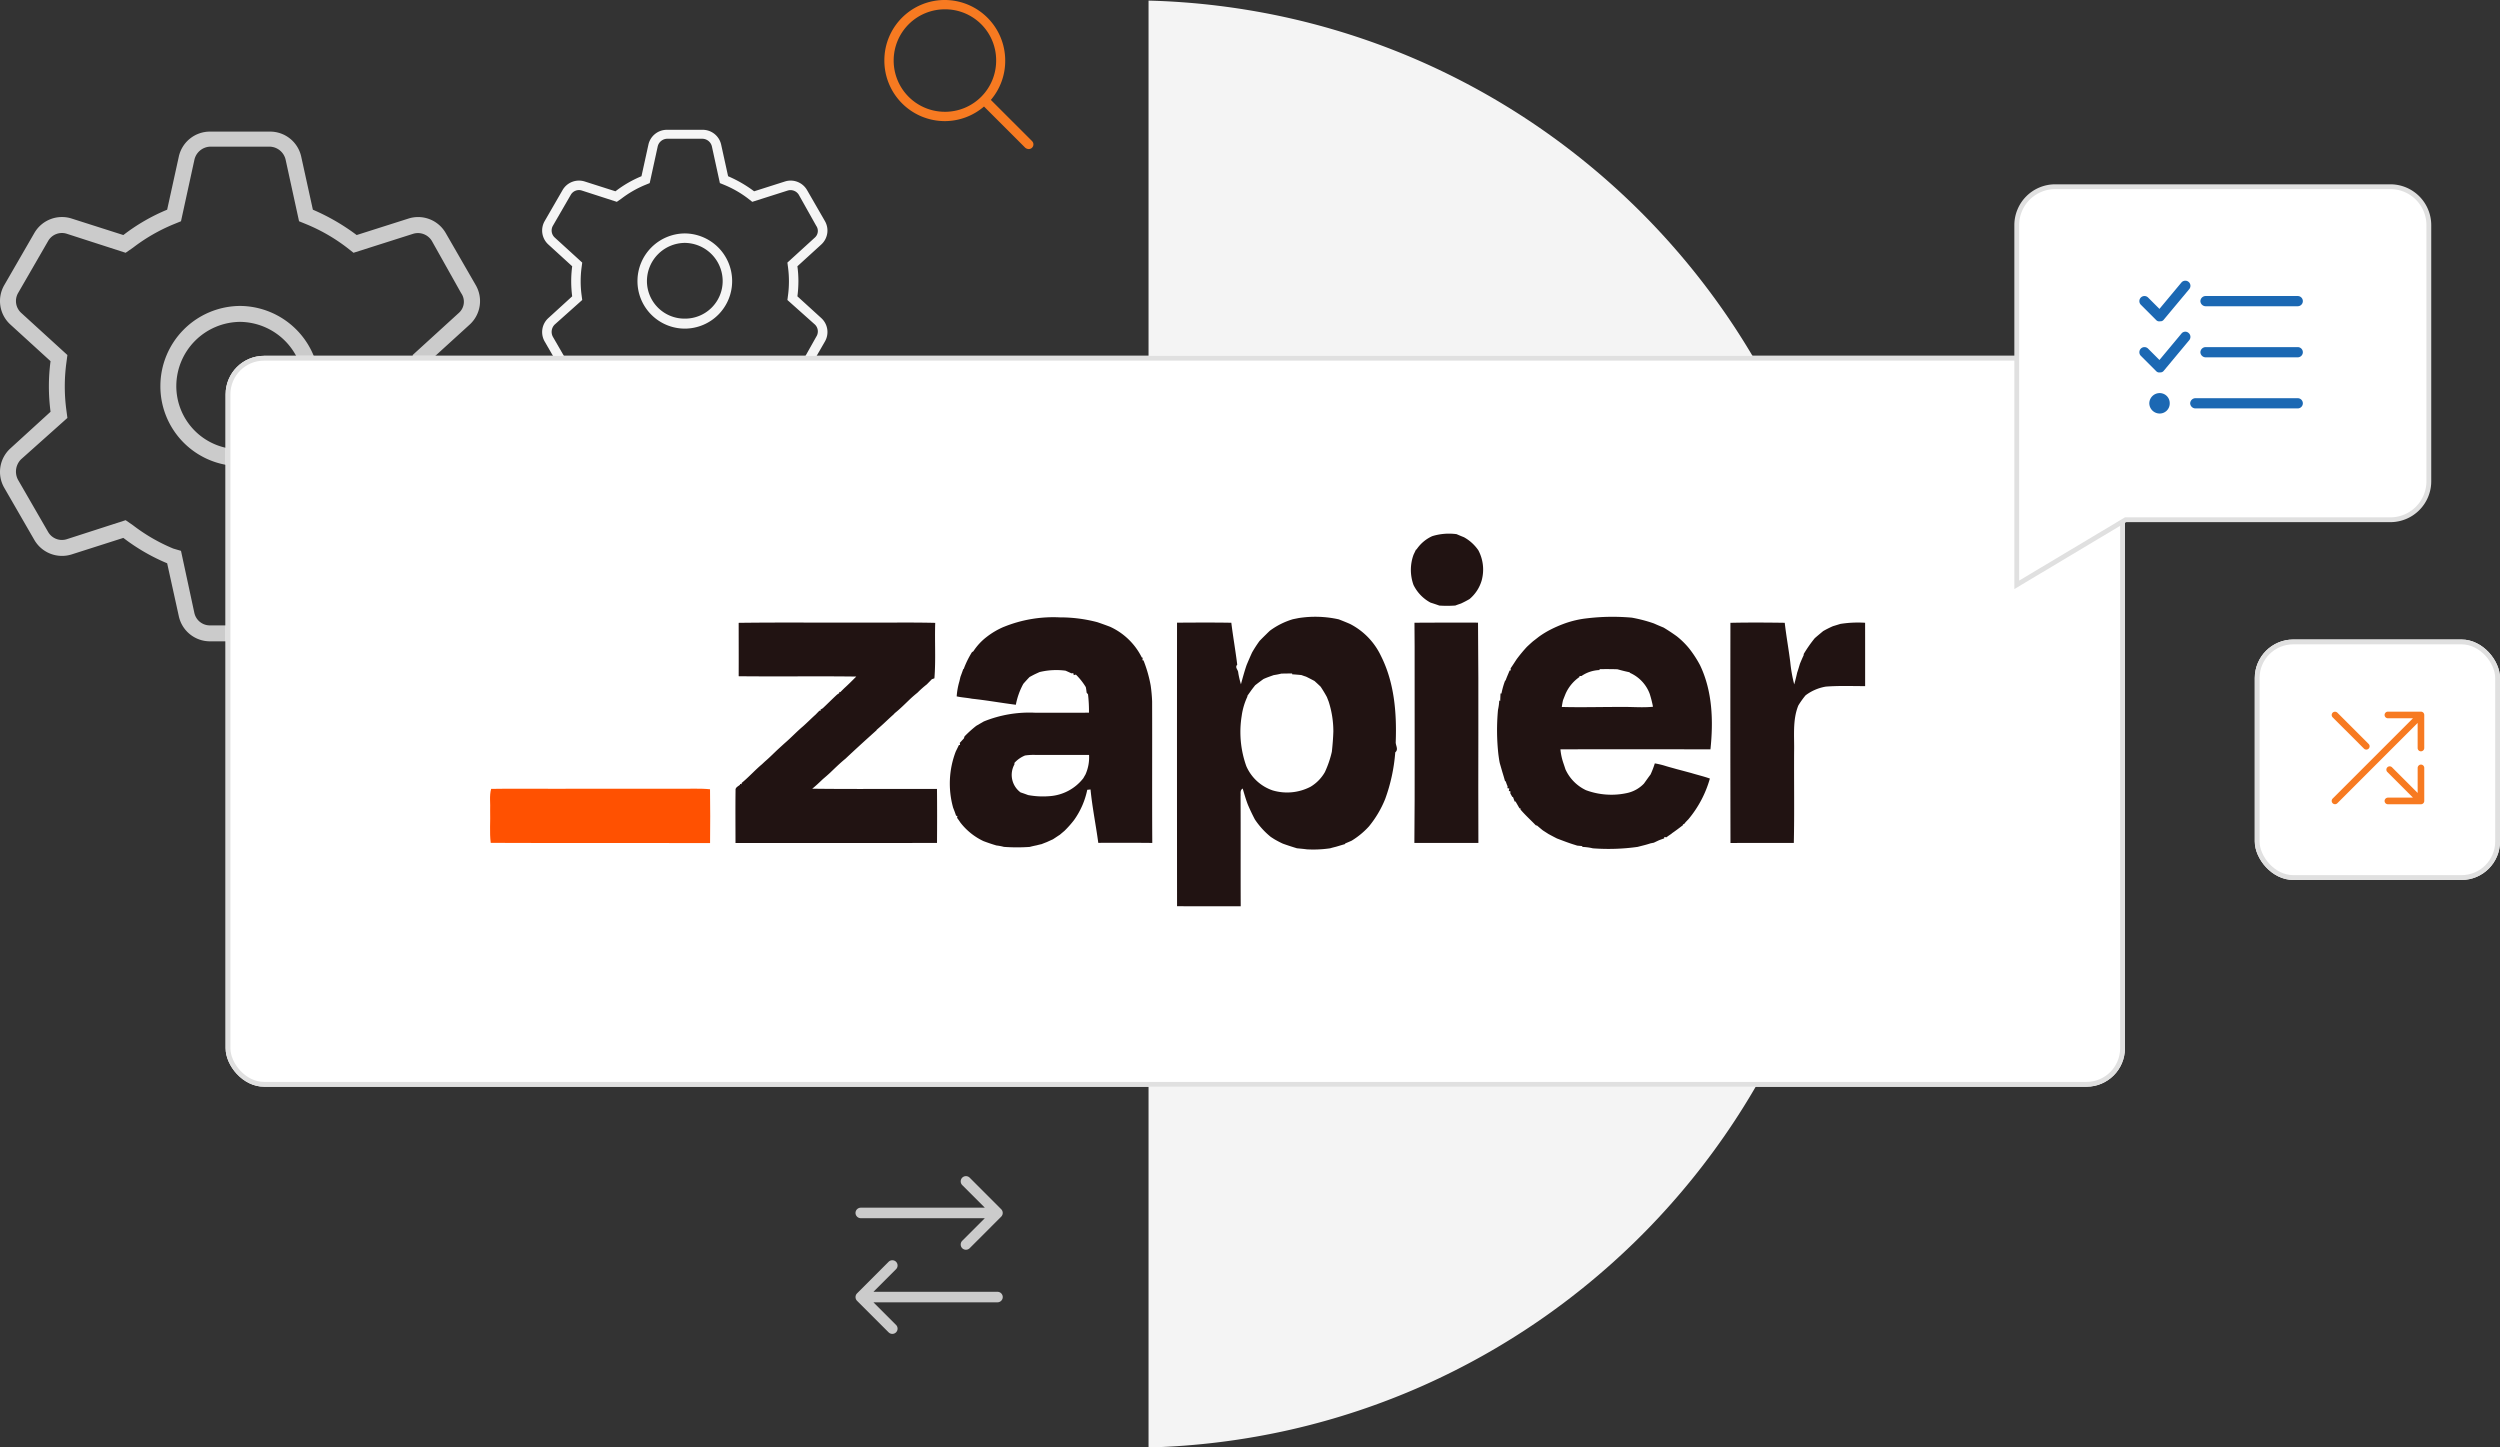
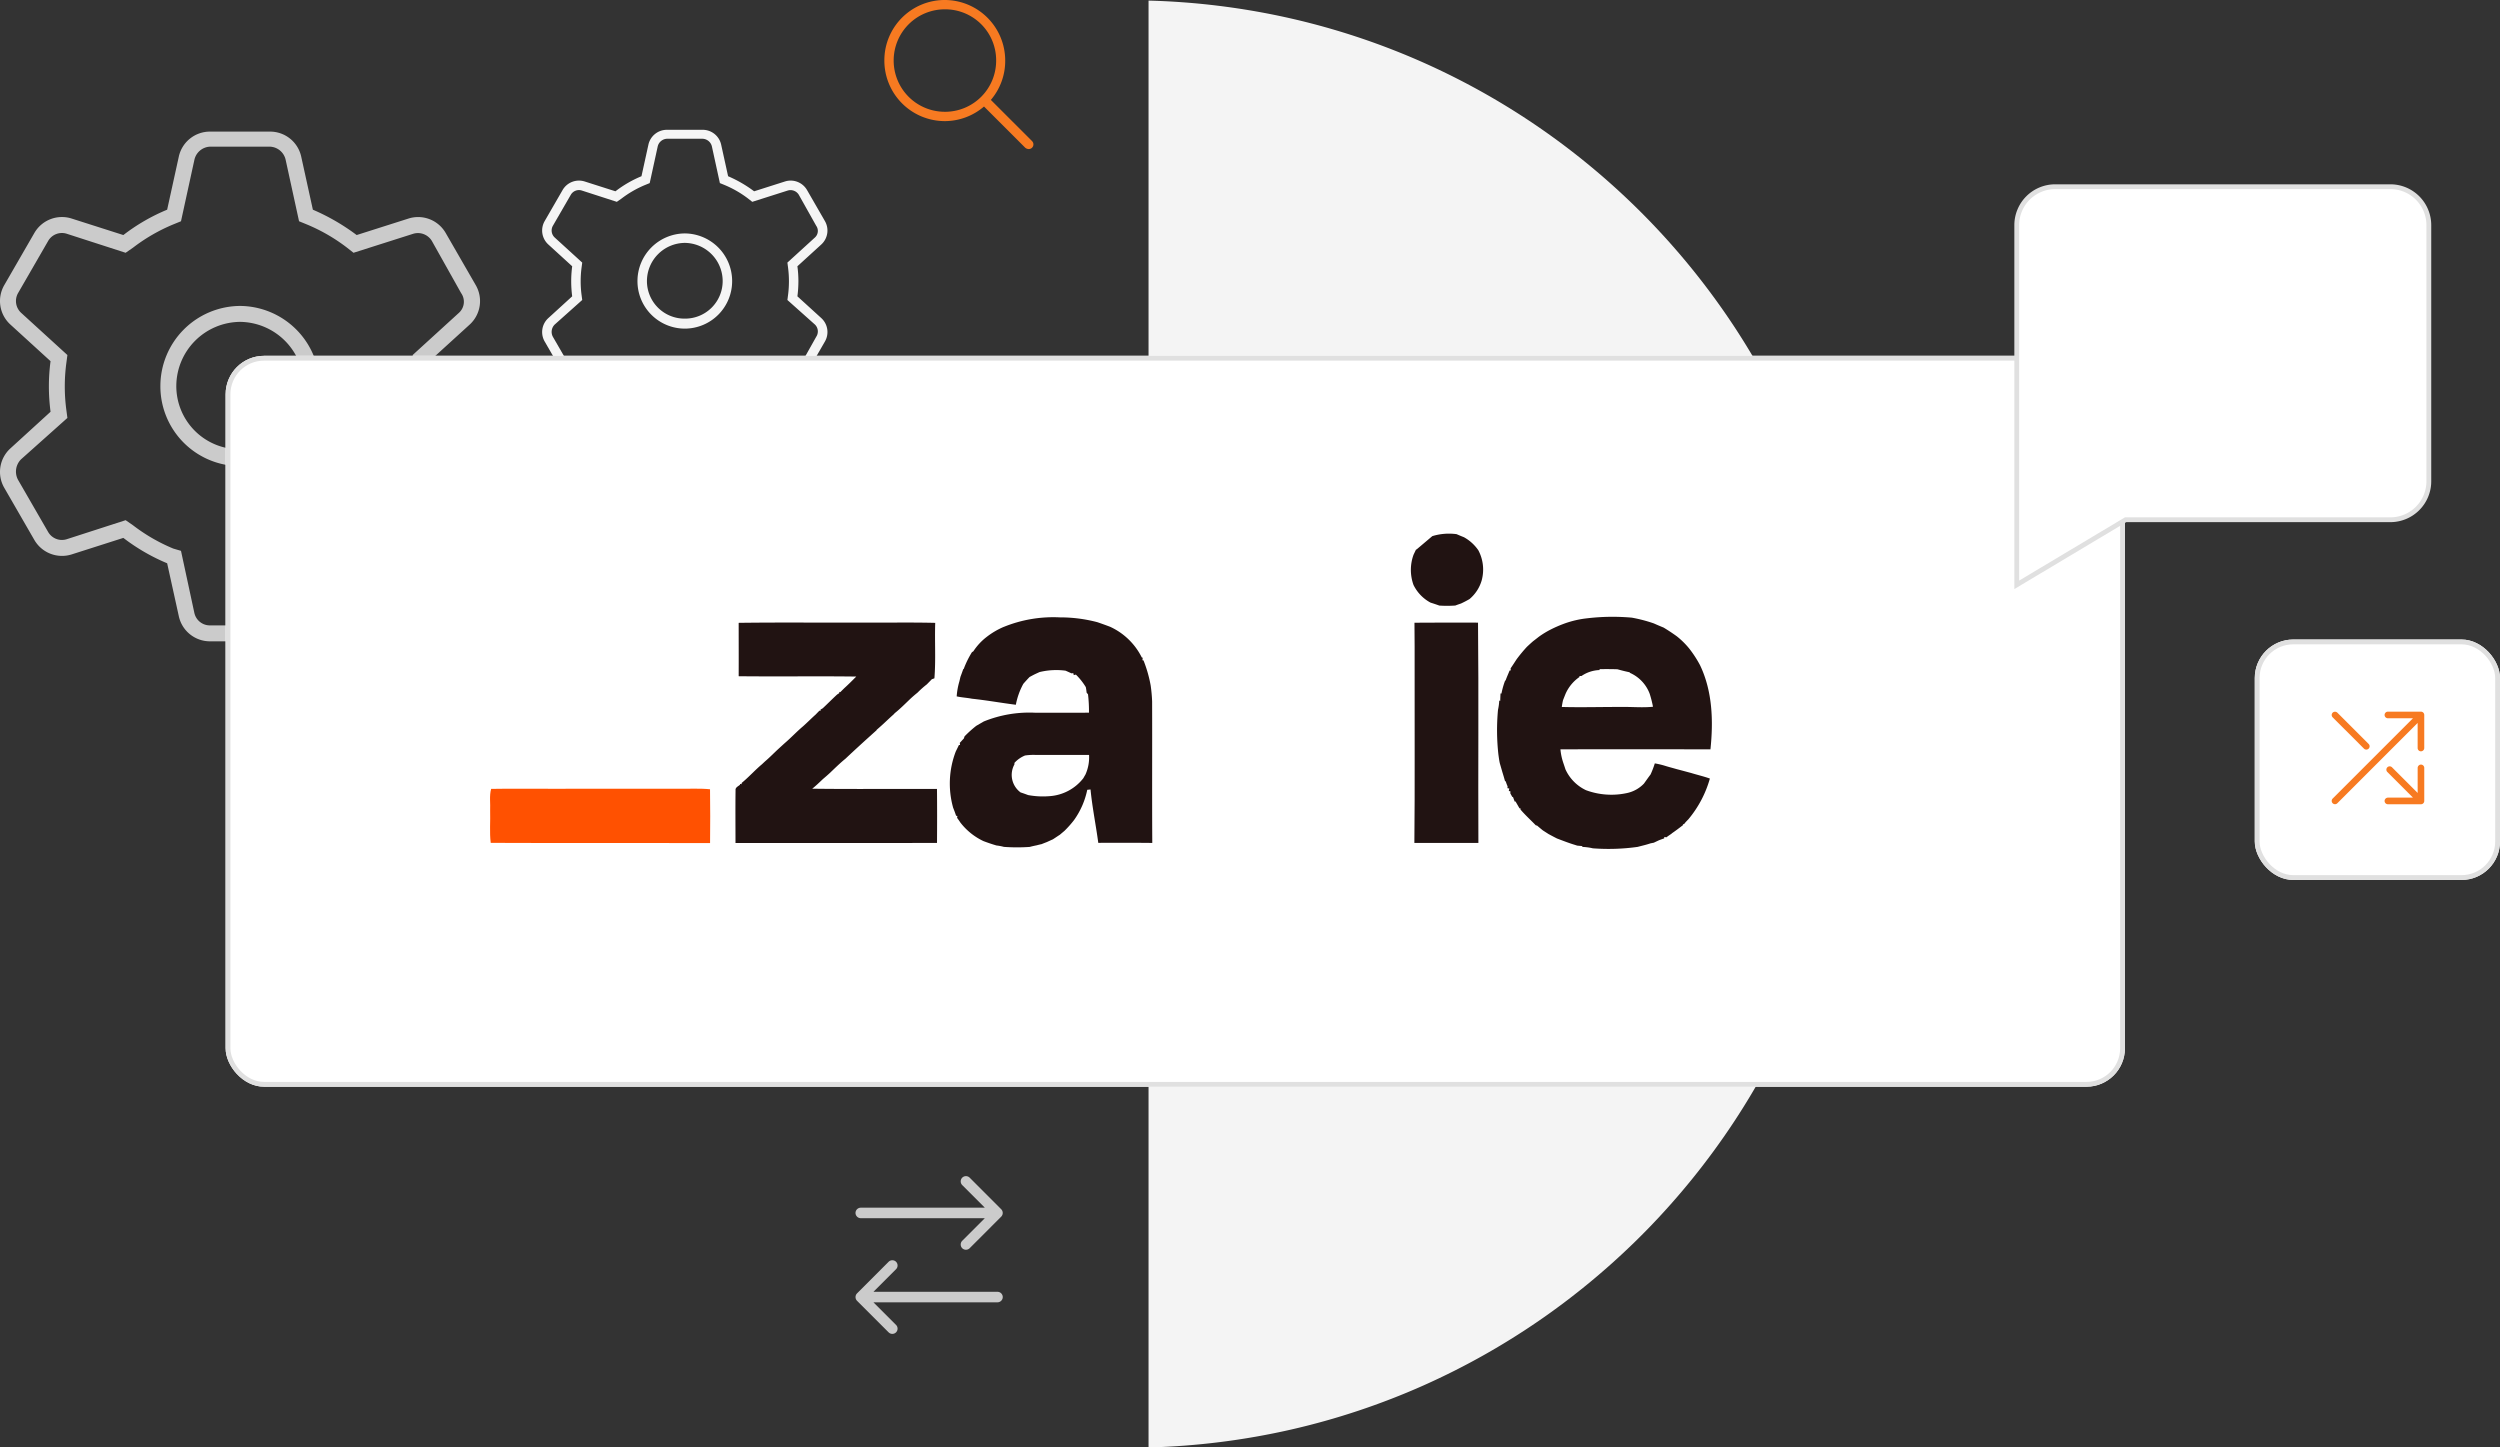
<svg xmlns="http://www.w3.org/2000/svg" width="519.917" height="301.023" viewBox="0 0 519.917 301.023">
  <rect x="0" y="0" width="519.917" height="301.023" fill="#333333" stroke="none" />
  <defs>
    <clipPath id="clip-path">
      <rect id="Rectangle_8665" data-name="Rectangle 8665" width="285.968" height="77.48" fill="none" />
    </clipPath>
  </defs>
  <g id="slack-hero" transform="translate(-967.083 -182.875)">
    <path id="Path_24957" data-name="Path 24957" d="M36.438-39.936A16.678,16.678,0,0,1,53-56.5,16.678,16.678,0,0,1,69.563-39.936,16.6,16.6,0,0,1,53-23.187,16.6,16.6,0,0,1,36.438-39.936ZM53-53.186a13.384,13.384,0,0,0-13.25,13.25A13.144,13.144,0,0,0,53-26.686a13.144,13.144,0,0,0,13.25-13.25A13.384,13.384,0,0,0,53-53.186ZM88.03-74.672a6.618,6.618,0,0,1,7.743,3l6.252,10.848a6.616,6.616,0,0,1-1.263,8.2L92.4-45.009a39.446,39.446,0,0,1,.352,5.072,40.793,40.793,0,0,1-.352,5.445l8.364,7.619a6.616,6.616,0,0,1,1.263,8.2L95.773-7.826a6.643,6.643,0,0,1-7.743,3L77.264-8.261a45.3,45.3,0,0,1-9.109,5.279L65.732,8.033a6.626,6.626,0,0,1-6.48,5.217h-12.5a6.626,6.626,0,0,1-6.48-5.217L37.845-2.981a40.691,40.691,0,0,1-9.109-5.279L17.979-4.824a6.648,6.648,0,0,1-7.747-3L3.971-18.674a6.608,6.608,0,0,1,1.275-8.2l8.35-7.619a40.832,40.832,0,0,1-.346-5.445,39.409,39.409,0,0,1,.346-5.072l-8.35-7.619a6.608,6.608,0,0,1-1.275-8.2l6.261-10.848a6.622,6.622,0,0,1,7.747-3l10.757,3.433a39.815,39.815,0,0,1,9.109-5.273l2.422-11.029a6.621,6.621,0,0,1,6.48-5.209h12.5a6.621,6.621,0,0,1,6.48,5.209l2.422,11.029a44.209,44.209,0,0,1,9.109,5.273ZM30.765-68.631l-1.553,1.077L16.974-71.509A3.305,3.305,0,0,0,13.1-70.018L6.838-59.17a3.338,3.338,0,0,0,.638,4.1L17.1-46.292l-.226,1.718a36.657,36.657,0,0,0-.317,4.824,36.657,36.657,0,0,0,.317,4.824l.226,1.718L7.476-24.616a3.61,3.61,0,0,0-.638,4.286L13.1-9.482a3.305,3.305,0,0,0,3.874,1.491l12.238-3.954,1.553,1.077a37.13,37.13,0,0,0,8.343,4.824l1.615.476L43.5,7.329a3.305,3.305,0,0,0,3.25,2.609h12.5A3.305,3.305,0,0,0,62.5,7.329l2.774-12.9,1.615-.476a37.13,37.13,0,0,0,8.343-4.824L76.6-11.946,89.023-7.991a3.383,3.383,0,0,0,3.871-1.491L98.982-20.33a3.35,3.35,0,0,0-.455-4.286L88.9-33.208l.228-1.718a37.021,37.021,0,0,0,.311-4.824,37.021,37.021,0,0,0-.311-4.824L88.9-46.292l9.627-8.778a3.1,3.1,0,0,0,.455-4.1L92.895-70.018a3.383,3.383,0,0,0-3.871-1.491L76.6-67.554l-1.366-1.077a37.036,37.036,0,0,0-8.343-4.82l-1.615-.66L62.5-86.833a3.483,3.483,0,0,0-3.25-2.791h-12.5a3.483,3.483,0,0,0-3.25,2.791L40.723-74.111l-1.615.66A37.036,37.036,0,0,0,30.765-68.631Z" transform="translate(964 303)" fill="#cbcbcb" />
    <path id="Path_24958" data-name="Path 24958" d="M21.656-23.736A9.913,9.913,0,0,1,31.5-33.579a9.913,9.913,0,0,1,9.844,9.844A9.865,9.865,0,0,1,31.5-13.781,9.865,9.865,0,0,1,21.656-23.736ZM31.5-31.611a7.954,7.954,0,0,0-7.875,7.875A7.812,7.812,0,0,0,31.5-15.861a7.812,7.812,0,0,0,7.875-7.875A7.954,7.954,0,0,0,31.5-31.611Zm20.82-12.77a3.933,3.933,0,0,1,4.6,1.782l3.716,6.448a3.932,3.932,0,0,1-.751,4.873L54.916-26.75a23.444,23.444,0,0,1,.209,3.015,24.245,24.245,0,0,1-.209,3.236l4.971,4.528a3.932,3.932,0,0,1,.751,4.873L56.921-4.651a3.948,3.948,0,0,1-4.6,1.784l-6.4-2.043a26.922,26.922,0,0,1-5.414,3.138l-1.44,6.546a3.938,3.938,0,0,1-3.851,3.1H27.784a3.938,3.938,0,0,1-3.851-3.1l-1.44-6.546A24.184,24.184,0,0,1,17.079-4.91L10.685-2.867a3.951,3.951,0,0,1-4.6-1.784L2.36-11.1a3.927,3.927,0,0,1,.758-4.873L8.08-20.5a24.268,24.268,0,0,1-.205-3.236A23.422,23.422,0,0,1,8.08-26.75L3.118-31.279a3.927,3.927,0,0,1-.758-4.873L6.081-42.6a3.936,3.936,0,0,1,4.6-1.782l6.394,2.04a23.663,23.663,0,0,1,5.414-3.134l1.44-6.555a3.935,3.935,0,0,1,3.851-3.1h7.432a3.935,3.935,0,0,1,3.851,3.1l1.44,6.555a26.275,26.275,0,0,1,5.414,3.134ZM18.285-40.79l-.923.64L10.089-42.5a1.964,1.964,0,0,0-2.3.886L4.064-35.167a1.984,1.984,0,0,0,.379,2.436l5.723,5.217-.134,1.021a21.787,21.787,0,0,0-.188,2.867,21.787,21.787,0,0,0,.188,2.867l.134,1.021L4.443-14.63a2.146,2.146,0,0,0-.379,2.547L7.786-5.636a1.964,1.964,0,0,0,2.3.886L17.362-7.1l.923.64a22.068,22.068,0,0,0,4.959,2.867l.96.283,1.649,7.666a1.965,1.965,0,0,0,1.932,1.55h7.432a1.965,1.965,0,0,0,1.932-1.55L38.8-3.31l.96-.283A22.068,22.068,0,0,0,44.715-6.46l.812-.64L52.91-4.75a2.011,2.011,0,0,0,2.3-.886l3.618-6.448a1.991,1.991,0,0,0-.271-2.547l-5.722-5.106.135-1.021a22,22,0,0,0,.185-2.867,22,22,0,0,0-.185-2.867l-.135-1.021,5.722-5.217a1.844,1.844,0,0,0,.271-2.436l-3.618-6.448a2.011,2.011,0,0,0-2.3-.886l-7.383,2.35-.812-.64a22.012,22.012,0,0,0-4.959-2.865l-.96-.393-1.649-7.561a2.07,2.07,0,0,0-1.932-1.659H27.784a2.07,2.07,0,0,0-1.932,1.659L24.2-44.047l-.96.393A22.012,22.012,0,0,0,18.285-40.79Z" transform="translate(1078 265)" fill="#f5f5f5" />
    <path id="Subtraction_1" data-name="Subtraction 1" d="M0,300.9V0A151.153,151.153,0,0,1,29.63,3.718,149.747,149.747,0,0,1,57.18,12.9,150.629,150.629,0,0,1,82.072,26.968a151.628,151.628,0,0,1,21.659,18.38A151.55,151.55,0,0,1,121.58,67.463a150.477,150.477,0,0,1,13.463,25.273,149.762,149.762,0,0,1,8.5,27.854,151.665,151.665,0,0,1,2.962,29.859,151.662,151.662,0,0,1-2.962,29.859,149.764,149.764,0,0,1-8.5,27.854,150.473,150.473,0,0,1-13.463,25.273,151.548,151.548,0,0,1-17.849,22.115,151.628,151.628,0,0,1-21.659,18.38A150.631,150.631,0,0,1,57.18,288,149.752,149.752,0,0,1,29.63,297.18,151.16,151.16,0,0,1,0,300.9Z" transform="translate(1205.943 183)" fill="#f4f4f4" />
    <g id="Rectangle_10033" data-name="Rectangle 10033" transform="translate(1014 256.875)" fill="#fff" stroke="#e0e0e0" stroke-width="1">
      <rect width="395" height="152" rx="8" stroke="none" />
      <rect x="0.5" y="0.5" width="394" height="151" rx="7.5" fill="none" />
    </g>
    <path id="Union_1" data-name="Union 1" d="M0,61.258V8A8,8,0,0,1,8,0H77.7a8,8,0,0,1,8,8V61.258a8,8,0,0,1-8,8H22.643L0,82.795Z" transform="translate(1386.5 221.705)" fill="#fff" stroke="#e0e0e0" stroke-width="1" />
    <path id="Path_24959" data-name="Path 24959" d="M30.3-21.1a1.1,1.1,0,0,0,0-1.545L23.741-29.21a1.1,1.1,0,0,0-1.545,0,1.1,1.1,0,0,0,0,1.545l4.7,4.7H1.094A1.1,1.1,0,0,0,0-21.875a1.1,1.1,0,0,0,1.094,1.094h25.8l-4.7,4.7a1.1,1.1,0,0,0,0,1.545,1.1,1.1,0,0,0,1.545,0L30.3-21.1ZM6.884,2.96A1.092,1.092,0,0,0,8.429,1.415l-4.7-4.7h25.8a1.1,1.1,0,0,0,1.094-1.094,1.1,1.1,0,0,0-1.094-1.094H3.732l4.7-4.7a1.1,1.1,0,0,0,0-1.545,1.1,1.1,0,0,0-1.545,0L.321-5.147a1.1,1.1,0,0,0,0,1.545L6.884,2.96Z" transform="translate(1145 457)" fill="#cbcbcb" />
    <g id="Rectangle_10032" data-name="Rectangle 10032" transform="translate(1436 315.875)" fill="#fff" stroke="#e0e0e0" stroke-width="1">
      <rect width="51" height="50" rx="8" stroke="none" />
      <rect x="0.5" y="0.5" width="50" height="49" rx="7.5" fill="none" />
    </g>
    <path id="Path_26194" data-name="Path 26194" d="M30.715,2.222,22.148-6.345a12.484,12.484,0,0,0,2.985-8.186A12.593,12.593,0,0,0,12.539-27.125,12.548,12.548,0,0,0,0-14.531,12.582,12.582,0,0,0,12.539-1.937a12.527,12.527,0,0,0,8.186-3.036l8.567,8.567a1.221,1.221,0,0,0,.739.282.968.968,0,0,0,.684-1.653Zm-18.122-6.1A10.637,10.637,0,0,1,1.938-14.531,10.637,10.637,0,0,1,12.594-25.187,10.6,10.6,0,0,1,23.25-14.531,10.637,10.637,0,0,1,12.594-3.875Z" transform="translate(1151 210)" fill="#f77a21" />
    <g id="Group_20155" data-name="Group 20155" transform="translate(1069 293.875)">
      <g id="Group_11317" data-name="Group 11317" clip-path="url(#clip-path)">
-         <path id="Path_20365" data-name="Path 20365" d="M645.067.5a11.836,11.836,0,0,1,5.046-.413q.758.332,1.533.637a8.765,8.765,0,0,1,3,2.726,8.571,8.571,0,0,1,.682,6.287,7.956,7.956,0,0,1-2.526,3.853q-.865.5-1.767.921c-.4.135-.792.269-1.181.421a25.082,25.082,0,0,1-3.318.009c-.613-.215-1.223-.424-1.839-.616a8.306,8.306,0,0,1-3.542-3.677,9.242,9.242,0,0,1,.012-6.284c.167-.356.341-.708.508-1.064l.111-.027A7.742,7.742,0,0,1,645.067.5" transform="translate(-449.112 -0.001)" fill="#211312" />
+         <path id="Path_20365" data-name="Path 20365" d="M645.067.5a11.836,11.836,0,0,1,5.046-.413q.758.332,1.533.637a8.765,8.765,0,0,1,3,2.726,8.571,8.571,0,0,1,.682,6.287,7.956,7.956,0,0,1-2.526,3.853q-.865.5-1.767.921c-.4.135-.792.269-1.181.421a25.082,25.082,0,0,1-3.318.009c-.613-.215-1.223-.424-1.839-.616a8.306,8.306,0,0,1-3.542-3.677,9.242,9.242,0,0,1,.012-6.284c.167-.356.341-.708.508-1.064l.111-.027" transform="translate(-449.112 -0.001)" fill="#211312" />
        <path id="Path_20366" data-name="Path 20366" d="M331.124,60.138a27.309,27.309,0,0,1,11.643-1.973,30.232,30.232,0,0,1,7.8,1c.885.3,1.761.619,2.637.948a13.76,13.76,0,0,1,6.6,6.379l.191.072c-.012.129-.039.383-.051.511l.224.045a27.25,27.25,0,0,1,1.489,5.213,31.252,31.252,0,0,1,.3,3.3c.036,9.814-.03,19.628.033,29.442-3.743-.051-7.488-.027-11.231-.021-.493-3.7-1.253-7.378-1.611-11.1l-.681.072a16.518,16.518,0,0,1-2.747,6.29,21.19,21.19,0,0,1-2.009,2.26c-.317.263-.625.529-.939.792-.487.311-.966.64-1.45.954-.419.182-.828.374-1.241.562-.368.146-.741.284-1.106.436-.338.072-.67.152-1,.242-.493.1-.983.206-1.468.338a37.084,37.084,0,0,1-5.375-.006,10.505,10.505,0,0,0-1.546-.293c-.921-.266-1.826-.577-2.72-.915a13.163,13.163,0,0,1-4.8-3.871c-.209-.329-.439-.646-.667-.957.012-.1.042-.29.057-.386l-.269-.057c-.182-.559-.392-1.109-.607-1.65a18.607,18.607,0,0,1,.547-11.724c.221-.436.439-.879.646-1.324l.236-.027c-.012-.108-.039-.323-.051-.43.278-.3.556-.607.84-.9.039-.111.117-.338.152-.451a24.526,24.526,0,0,1,2.436-2.191q.776-.448,1.551-.9a25.114,25.114,0,0,1,10.735-1.821c3.719,0,7.434.015,11.153-.012a30.217,30.217,0,0,0-.2-3.82c-.075-.087-.218-.257-.29-.344-.039-.386-.093-.771-.167-1.148a13.288,13.288,0,0,0-2.063-2.607c-.111.024-.335.075-.448.1l-.09-.4-.4.036c-.4-.194-.81-.374-1.217-.553a14.713,14.713,0,0,0-5.414.293c-.365.167-.729.332-1.088.505-.332.17-.661.347-.983.52-.442.463-.873.933-1.291,1.414a14.7,14.7,0,0,0-1.557,4.358c-3.049-.386-6.08-.936-9.135-1.258-1.049-.206-2.125-.251-3.169-.487a14.708,14.708,0,0,1,.571-3.157c.069-.3.138-.6.209-.9q.309-.812.589-1.629l.081.015a19.34,19.34,0,0,1,1.722-3.515c.072-.045.215-.138.29-.182a12.1,12.1,0,0,1,2.777-3,16.056,16.056,0,0,1,3.56-2.09m2.212,28.3c0,.075,0,.227,0,.3a4.519,4.519,0,0,0,1.273,5.829c.52.17,1.043.353,1.557.55a16.647,16.647,0,0,0,4.478.23,9.718,9.718,0,0,0,7.022-3.737c.14-.254.287-.508.436-.756a8.741,8.741,0,0,0,.753-4.074c-3.725-.012-7.446,0-11.168-.009a12.012,12.012,0,0,0-2.149.12,5.993,5.993,0,0,0-2.206,1.545" transform="translate(-224.271 -40.771)" fill="#211312" />
-         <path id="Path_20367" data-name="Path 20367" d="M501.972,58.288c.389-.081.78-.155,1.175-.239a22.373,22.373,0,0,1,8.4.263c.789.311,1.578.622,2.355.966a14.385,14.385,0,0,1,6.406,6.636c2.768,5.485,3.294,11.778,3.076,17.828-.081.768.658,1.6-.1,2.221a36.288,36.288,0,0,1-2.1,9.715,21.882,21.882,0,0,1-3.363,5.68,16.438,16.438,0,0,1-3.623,2.992c-.434.191-.864.38-1.3.55-.018.039-.054.111-.072.146-.631.188-1.264.374-1.892.562-.406.1-.81.2-1.2.317a24.082,24.082,0,0,1-4.816.218c-.7-.093-1.4-.155-2.09-.224-.978-.3-1.955-.613-2.917-.96a19.805,19.805,0,0,1-1.8-.942l-.705-.454a16.372,16.372,0,0,1-3.318-3.644c-.517-.975-.986-1.973-1.423-2.983-.448-1.121-.768-2.287-1.109-3.441-.61.347-.389,1.049-.442,1.6.039,7.629-.006,15.257.03,22.886-4.415-.012-8.827.018-13.24-.018q-.027-29.482-.006-58.964c3.763-.021,7.527-.051,11.291.018.356,2.915.876,5.808,1.229,8.723-.556.586.2,1.037.209,1.656a18.632,18.632,0,0,0,.562,2.418c.365-1.339.726-2.681,1.178-3.994.368-.882.744-1.764,1.148-2.634a25.522,25.522,0,0,1,1.549-2.391c.448-.46.9-.915,1.363-1.363.251-.251.508-.5.765-.744a15.337,15.337,0,0,1,4.786-2.4m-6.1,12.433q-.884.637-1.737,1.3c-.251.326-.505.646-.75.972-.278.392-.553.786-.834,1.178-.012.063-.033.188-.045.251a13.735,13.735,0,0,0-1.166,3.967,21.041,21.041,0,0,0,.966,10.46,9.2,9.2,0,0,0,5.488,5.037,10.566,10.566,0,0,0,7.877-.768,8.378,8.378,0,0,0,2.974-3.046,21.291,21.291,0,0,0,1.447-4.236c.155-1.4.266-2.8.311-4.209a20.147,20.147,0,0,0-.986-6.245q-.179-.448-.35-.9c-.4-.744-.843-1.468-1.309-2.17-.422-.407-.852-.8-1.279-1.187-.583-.308-1.166-.613-1.752-.9-.329-.1-.655-.215-.974-.332-.64-.063-1.273-.117-1.91-.155l-.015-.176c-.753.009-1.507.009-2.257.036a15.878,15.878,0,0,1-1.572.308c-.714.257-1.435.5-2.125.813" transform="translate(-335.033 -40.505)" fill="#211312" />
        <path id="Path_20368" data-name="Path 20368" d="M714.327,59.3a20.307,20.307,0,0,1,5.052-1.2,44.8,44.8,0,0,1,9.24-.126,30.356,30.356,0,0,1,4.579,1.2q1,.448,2.021.861,1.408.847,2.744,1.812a16.691,16.691,0,0,1,2.568,2.529,23.132,23.132,0,0,1,2.254,3.459c2.613,5.438,2.795,11.637,2.179,17.529q-15.6-.045-31.2-.006a12.2,12.2,0,0,0,.607,2.846c.141.424.293.852.425,1.285a8.817,8.817,0,0,0,4.287,4.367,15.241,15.241,0,0,0,8.528.592,6.863,6.863,0,0,0,3.524-1.967c.452-.633.9-1.273,1.372-1.895a18.286,18.286,0,0,0,.885-2.308,17.2,17.2,0,0,1,2.143.511c.768.242,1.555.439,2.335.667,1.016.263,2.03.544,3.049.813,1.3.4,2.636.705,3.925,1.166a22.853,22.853,0,0,1-4.484,8.487c-.2.2-.4.41-.595.619-.078.1-.233.287-.311.386h-.212l0,.2c-.765.589-1.531,1.178-2.332,1.716l-.042.072c-.371.236-.726.484-1.073.744l-.413-.084-.045.305c-.359.119-.714.251-1.064.38-.368.173-.732.344-1.094.517-.236.042-.469.089-.7.138-.867.3-1.764.49-2.646.729a43.448,43.448,0,0,1-9.33.3,10.668,10.668,0,0,0-2.191-.29l0-.173-1.061-.1c-.484-.162-.968-.3-1.447-.466-.933-.314-1.847-.676-2.765-1.02-.592-.3-1.172-.61-1.752-.923-.392-.254-.78-.5-1.169-.75-.41-.329-.81-.664-1.2-1-.068-.015-.209-.048-.278-.066-1.061-1.1-2.2-2.122-3.187-3.285l.018-.227-.224-.024c-.272-.478-.553-.947-.816-1.426l-.168.042c-.125-.317-.245-.637-.359-.954l-.158-.039c-.1-.182-.305-.55-.407-.735.006-.1.021-.314.027-.418l-.344-.063.1-.526-.38-.063c.009-.1.027-.284.036-.38a8.571,8.571,0,0,1-.4-1.085l-.125.039c-.179-.645-.362-1.285-.565-1.919-.176-.622-.359-1.243-.538-1.865-.129-.589-.2-1.184-.284-1.776a45.556,45.556,0,0,1-.087-9.293,11.921,11.921,0,0,0,.263-1.952l.2.078c.015-.514.036-1.031.066-1.542l.194.006a16.557,16.557,0,0,1,.759-2.687l.1-.015c.233-.705.559-1.375.828-2.069l.251-.051c-.012-.1-.033-.3-.045-.4.427-.616.831-1.25,1.24-1.877a30.117,30.117,0,0,1,2.179-2.631c.413-.383.825-.765,1.252-1.136.395-.3.784-.6,1.172-.909a18.476,18.476,0,0,1,2.634-1.6,25.315,25.315,0,0,1,2.445-1.07m7.593,9.386-.012.182a7.039,7.039,0,0,0-3.751,1.232h-.416l-.021.218a8.331,8.331,0,0,0-2.9,3.536q-.247.628-.5,1.255c-.117.472-.194.951-.266,1.432,4.161.117,8.319-.018,12.484,0,2.161-.042,4.325.182,6.484-.045a22.716,22.716,0,0,0-.678-2.675,7.689,7.689,0,0,0-4.152-4.388l-.006-.1c-.864-.179-1.716-.392-2.562-.631-1.234-.045-2.469-.039-3.7-.024" transform="translate(-491.163 -40.521)" fill="#211312" />
        <path id="Path_20369" data-name="Path 20369" d="M171.37,61.85c8.618-.117,17.239-.018,25.858-.051,5.007.033,10.014-.068,15.018.057-.131,3.842.138,7.7-.17,11.533-.131.048-.4.141-.535.188-.341.361-.694.711-1.04,1.067a19.688,19.688,0,0,0-1.922,1.707c-.5.407-1,.828-1.471,1.267-1.07,1.019-2.107,2.075-3.264,3-.075.078-.221.236-.293.314-.957.834-1.847,1.737-2.8,2.565-.227.2-.457.407-.688.607l-.021.084c-2.17,1.949-4.335,3.907-6.457,5.913-1.151.93-2.2,1.976-3.27,2.989-.466.433-.948.846-1.432,1.256-.72.685-1.438,1.378-2.215,2,8.645.111,17.3.012,25.944.051.039,3.743.033,7.488.006,11.231q-20.954.009-41.907.006c0-3.653-.039-7.309.012-10.959-.078-.595.55-.822.912-1.145l.03-.179.359.048-.063-.227c1.5-1.22,2.78-2.678,4.263-3.919.2-.191.41-.383.613-.577,1.01-.855,1.925-1.815,2.9-2.705.436-.392.861-.792,1.3-1.181,1.279-1.1,2.43-2.344,3.725-3.429.891-.792,1.725-1.644,2.616-2.436.263-.275.529-.547.8-.819l.233.039-.024-.245c.114-.069.347-.21.463-.278,1.013-.945,1.982-1.934,3-2.869.114-.075.341-.221.457-.3l-.027-.248.23.057c.266-.272.538-.541.81-.81.861-.783,1.683-1.6,2.5-2.43-8.149-.108-16.3.024-24.45-.069.021-3.7,0-7.4,0-11.1" transform="translate(-119.667 -43.32)" fill="#211312" />
        <path id="Path_20370" data-name="Path 20370" d="M643.063,61.839c4.4-.054,8.81-.018,13.216-.018.158,15.266.006,30.542.077,45.811q-6.659.018-13.314,0c.126-12,.018-24,.054-36.006-.006-3.261.018-6.526-.033-9.787" transform="translate(-450.817 -43.333)" fill="#211312" />
-         <path id="Path_20371" data-name="Path 20371" d="M862.907,61.841c3.767-.084,7.533-.06,11.3-.006.308,2.747.813,5.464,1.151,8.206a30.391,30.391,0,0,0,.819,4.61c.221-.8.43-1.608.607-2.421.215-.631.4-1.27.595-1.91.245-.577.484-1.16.756-1.725.006-.072.018-.212.027-.284a27.423,27.423,0,0,1,2.281-3.267c.574-.505,1.166-.989,1.755-1.483a21.618,21.618,0,0,1,2.039-1.022c.517-.149,1.028-.314,1.545-.472a23.6,23.6,0,0,1,5.136-.236c.012,4.391.006,8.783.006,13.177-2.723,0-5.452-.111-8.17.1a9.624,9.624,0,0,0-4.224,1.821,18.159,18.159,0,0,0-1.5,2.107c-1.235,3.061-.8,6.4-.876,9.611-.039,6.325.078,12.651-.06,18.97-4.391.021-8.782-.006-13.174.015q-.041-22.895-.012-45.79" transform="translate(-604.956 -43.316)" fill="#211312" />
        <path id="Path_20372" data-name="Path 20372" d="M.228,177.4c4.143-.075,8.292-.018,12.441-.024,8.768-.024,17.535,0,26.3-.012,2.257.051,4.526-.114,6.777.114.06,3.728.045,7.455.009,11.186-15.207-.045-30.413.033-45.617-.039-.272-2.224-.048-4.478-.12-6.714.078-1.5-.2-3.046.206-4.511" transform="translate(0 -124.337)" fill="#ff5101" />
      </g>
    </g>
-     <path id="Path_26211" data-name="Path 26211" d="M5.066-19.51a.833.833,0,0,1-.768.325.839.839,0,0,1-.8-.252L.311-22.625a1.061,1.061,0,0,1,0-1.5,1.062,1.062,0,0,1,1.5,0l2.365,2.365,4.567-5.481a1.06,1.06,0,0,1,1.494-.136,1.065,1.065,0,0,1,.139,1.5Zm0,10.625A.833.833,0,0,1,4.3-8.56a.839.839,0,0,1-.8-.252L.311-12a1.06,1.06,0,0,1,0-1.5,1.056,1.056,0,0,1,1.5,0l2.365,2.364,4.567-5.479a1.014,1.014,0,0,1,1.494-.139,1.064,1.064,0,0,1,.139,1.494Zm7.624-14.49a1.1,1.1,0,0,1,1.063-1.062H32.938A1.064,1.064,0,0,1,34-23.375a1.066,1.066,0,0,1-1.062,1.063H13.753A1.106,1.106,0,0,1,12.69-23.375Zm0,10.625a1.106,1.106,0,0,1,1.063-1.062H32.938A1.066,1.066,0,0,1,34-12.75a1.066,1.066,0,0,1-1.062,1.063H13.753A1.106,1.106,0,0,1,12.69-12.75ZM10.565-2.125a1.106,1.106,0,0,1,1.063-1.062h21.31A1.066,1.066,0,0,1,34-2.125a1.066,1.066,0,0,1-1.062,1.063H11.628A1.106,1.106,0,0,1,10.565-2.125ZM4.19,0A2.163,2.163,0,0,1,2.065-2.125,2.163,2.163,0,0,1,4.19-4.25,2.087,2.087,0,0,1,6.315-2.125,2.087,2.087,0,0,1,4.19,0Z" transform="translate(1412 268.875)" fill="#1b68b3" />
    <path id="Path_26212" data-name="Path 26212" d="M18.446-6.858a.717.717,0,0,0-.571.713V-.967L12.543-6.3a.688.688,0,0,0-.972,0,.693.693,0,0,0,0,.977L16.9.006H11.722a.712.712,0,0,0-.714.572.692.692,0,0,0,.68.806h6.875A.688.688,0,0,0,19.25.7V-6.179A.689.689,0,0,0,18.446-6.858ZM6.707-10.188a.687.687,0,0,0,.975,0,.68.68,0,0,0,0-.968L1.2-17.64a.712.712,0,0,0-.91-.1A.688.688,0,0,0,.2-16.693l6.506,6.505Zm11.855-7.687H11.688a.688.688,0,0,0-.688.688.688.688,0,0,0,.688.688H16.9L.2.2a.687.687,0,0,0,.972.972l16.7-16.7v5.215a.69.69,0,0,0,.688.688.69.69,0,0,0,.688-.687v-6.875a.688.688,0,0,0-.687-.687Z" transform="translate(1452 348.75)" fill="#f77a21" />
  </g>
</svg>